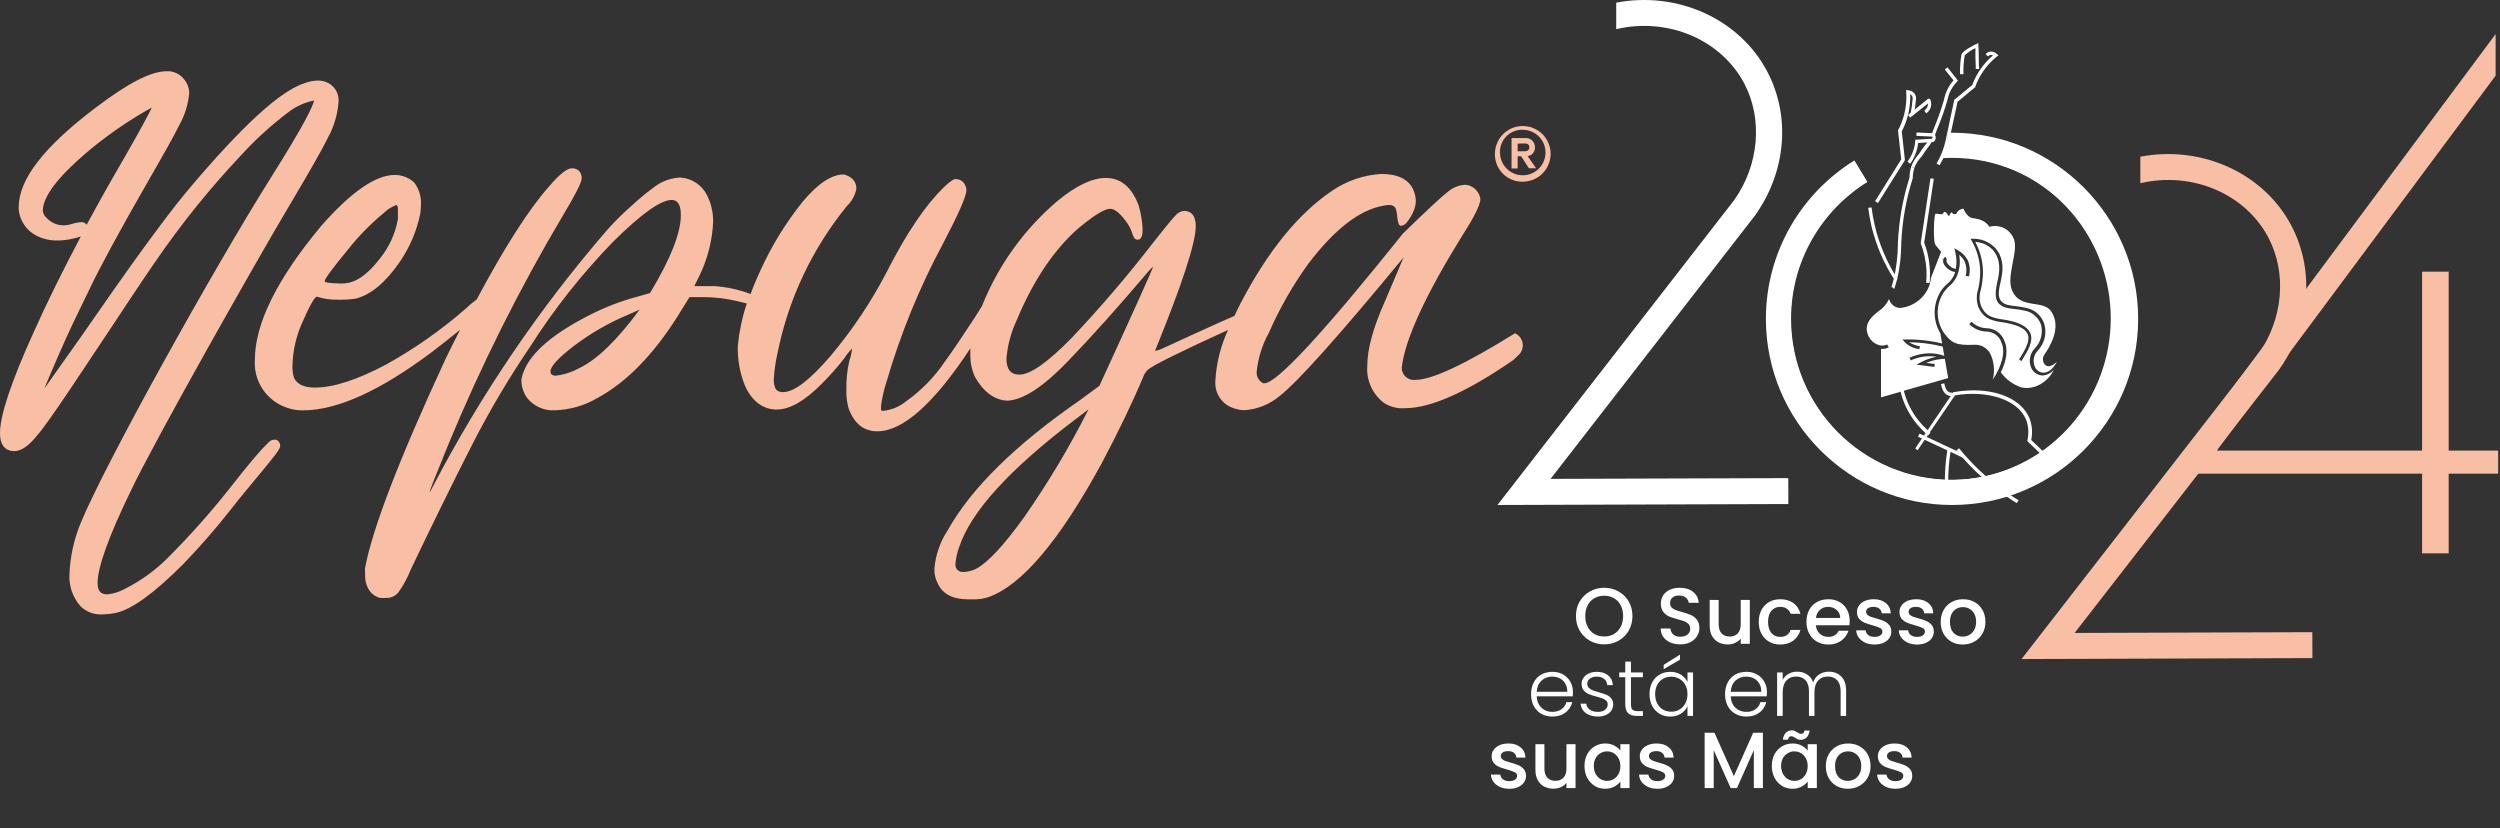
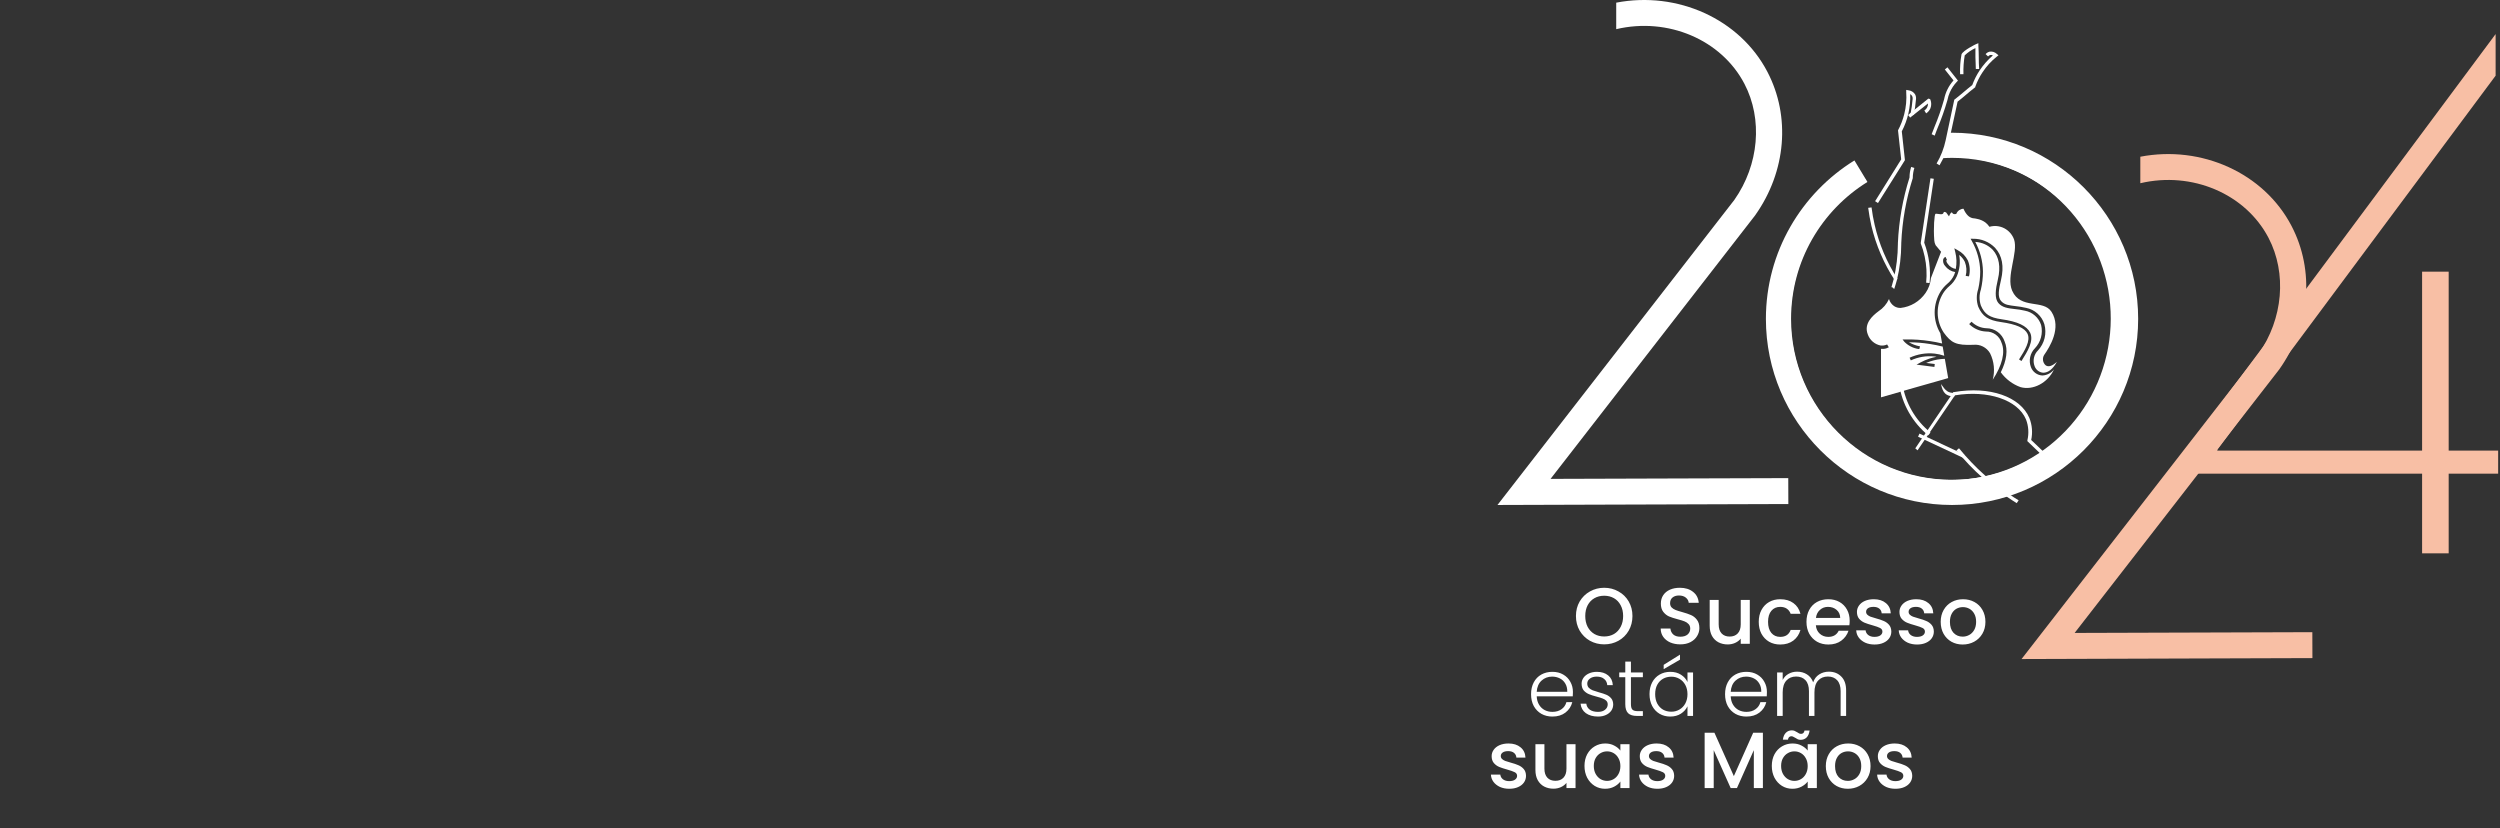
<svg xmlns="http://www.w3.org/2000/svg" width="948" height="314" viewBox="0 0 948 314" fill="none">
  <rect x="0" y="0" width="948" height="314" fill="#333333" stroke="none" />
  <g clip-path="url(#clip0_102_1446)">
    <path d="M928.54 170.87H947.3V179.61H928.54V209.83H918.46V179.61H822.34C862.18 126.06 906.49 66.47 946.34 12.92V28.69L840.98 170.32L840.74 170.88H918.46V103.01H928.54V170.88V170.87Z" fill="#F8BFA5" />
    <path d="M657.69 75.76C667.01 62.47 668.51 45.22 661.49 31.79C652.75 15.04 632.44 6.44 612.87 11.06V1.01C636.06 -3.46 659.74 7.19 670.2 27.24C679.05 44.19 677.31 64.99 665.65 81.51L665.52 81.7L587.97 181.59L678.11 181.3L678.14 191.13L567.84 191.49L657.69 75.77V75.76Z" fill="white" />
    <path d="M856.43 134.18C865.75 120.89 867.25 103.64 860.23 90.21C851.49 73.46 831.18 64.86 811.61 69.48V59.43C834.8 54.96 858.48 65.61 868.94 85.66C877.79 102.61 876.05 123.41 864.39 139.94L864.26 140.12L786.7 240.01L876.84 239.72L876.87 249.55L766.57 249.91L856.42 134.19L856.43 134.18Z" fill="#F8BFA5" />
    <path d="M735.46 62.67L734.36 61.99C735.98 59.26 737.14 56.27 737.8 53.16L741.07 37.79L741.28 37.65C742.65 36.64 743.61 35.71 744.61 34.93C745.61 34.15 746.53 33.24 747.88 32.25C748.6 30.29 749.54 28.42 750.69 26.68C752.1 24.57 753.79 22.66 755.71 21.01C755.41 20.85 755.06 20.8 754.73 20.85C754.39 20.93 754.09 21.13 753.88 21.41L752.94 20.52C753.34 20.06 753.87 19.73 754.46 19.59C754.95 19.51 755.46 19.55 755.93 19.7C756.41 19.85 756.84 20.1 757.21 20.45L757.83 20.97L757.2 21.46C755.09 23.14 753.26 25.14 751.78 27.4C750.64 29.11 749.72 30.96 749.03 32.89V33.06L748.88 33.18C747.51 34.19 746.51 35.12 745.55 35.9C744.59 36.68 743.63 37.57 742.32 38.54L739.11 53.37C738.42 56.65 737.19 59.79 735.47 62.67H735.46Z" fill="white" />
    <path d="M725.92 63.68L724.71 63.29C724.3 64.59 724.09 65.94 724.09 67.31C721.53 75.37 720.05 83.74 719.68 92.19V92.52C719.65 96.99 719.12 101.45 718.1 105.8C717.89 106.67 717.47 108.09 717.22 108.94C717.66 108.75 717.89 109.41 718.3 109.56C718.51 108.8 719.17 106.86 719.34 106.09C720.4 101.64 720.94 97.08 720.96 92.5V92.19C721.32 83.81 722.79 75.52 725.33 67.54V67.35C725.35 66.1 725.55 64.87 725.93 63.68H725.92Z" fill="white" />
-     <path d="M725.92 63.68L724.71 63.29C725.29 61.61 726.19 60.06 727.36 58.73C727.56 58.51 727.74 58.28 727.9 58.03C728.43 57.14 729.02 56.29 729.67 55.49C730.41 54.65 731.06 53.74 731.59 52.75L732.74 53.31C732.21 54.37 731.57 55.37 730.82 56.28C730.21 57.05 729.65 57.85 729.15 58.69C728.95 58.99 728.74 59.27 728.52 59.54C727.38 60.72 726.5 62.13 725.92 63.67V63.68Z" fill="white" />
    <path d="M733.63 51.43L732.48 50.89C732.71 50.39 732.86 49.94 733.04 49.47C733.21 49 733.31 48.73 733.48 48.32C734.94 44.84 736.18 41.28 737.21 37.64C737.73 34.98 738.96 32.51 740.77 30.5L737.48 26.35L738.48 25.53L742.46 30.58L742.06 30.99C740.94 32.15 740.04 33.51 739.39 34.99C738.97 35.93 738.66 36.92 738.47 37.94C737.41 41.65 736.12 45.28 734.62 48.83L734.2 49.92C734.04 50.43 733.85 50.94 733.64 51.43H733.63Z" fill="white" />
    <path d="M743.27 28.14C743.17 25.61 743.35 23.08 743.81 20.59C744.5 19.04 749.33 16.71 749.37 16.71L750.2 16.38V17.27C750.3 18.8 750.33 20.3 750.35 21.73C750.37 23.17 750.35 24.64 750.5 26.16H749.23C749.23 24.63 749.1 23.13 749.08 21.7V18.24C747.58 18.92 746.21 19.85 745.02 21C744.63 23.36 744.46 25.75 744.54 28.14H743.27Z" fill="white" />
    <path d="M712.12 76.99L711.04 76.29L720.93 60.43L719.74 49.56V49.39C720.76 47.49 721.54 45.47 722.07 43.37C722.78 40.61 723.04 37.75 722.84 34.91V34.09L723.63 34.23C724.14 34.28 724.64 34.44 725.08 34.7C725.52 34.97 725.9 35.33 726.19 35.76C726.51 36.35 726.63 37.03 726.54 37.7C726.37 39.65 726.1 41.6 725.73 43.52L724.46 43.29C724.83 41.4 725.1 39.49 725.27 37.56C725.32 37.19 725.26 36.81 725.1 36.47C724.93 36.14 724.67 35.88 724.35 35.69C724.53 40.6 723.43 45.47 721.16 49.82L722.35 60.73L712.14 76.98L712.12 76.99Z" fill="white" />
-     <path d="M724.34 62.08L723.32 61.3C723.98 60.43 724.54 59.49 724.97 58.49C725.69 56.94 726.13 55.27 726.26 53.56V52.96H726.88L732.65 52.61C732.75 52.5 732.81 52.37 732.82 52.22C732.82 52.07 732.79 51.92 732.7 51.79L726.72 51.52V50.24L733.2 50.53L733.39 50.7C733.61 50.9 733.79 51.15 733.9 51.43C734.01 51.71 734.05 52.01 734.03 52.31C734.01 52.59 733.92 52.87 733.79 53.12C733.65 53.37 733.46 53.58 733.23 53.75L733.02 53.89H732.87L727.35 54.22C727.18 55.88 726.76 57.5 726.08 59.01C725.63 60.1 725.04 61.13 724.35 62.08H724.34Z" fill="white" />
    <path d="M724.34 44.61L723.53 43.6L731.22 37.39L731.85 37.56L732.02 37.83C732.42 38.87 732.42 40.02 732.02 41.05C731.69 41.85 731.12 42.52 730.4 42.99L729.71 41.9C730.21 41.58 730.61 41.11 730.84 40.56C731.03 40.15 731.11 39.69 731.09 39.24L724.32 44.6L724.34 44.61Z" fill="white" />
    <path d="M718.57 106.4C714.39 100.04 711.36 92.98 709.61 85.55C709.11 83.34 708.71 81.07 708.42 78.81L709.69 78.65C709.96 80.86 710.36 83.06 710.86 85.23C712.53 92.54 715.48 99.49 719.55 105.77L718.57 106.39V106.4Z" fill="white" />
    <path d="M731.17 165.07C725.22 160.21 721.28 153.29 720.11 145.66L721.38 145.47C722.5 152.78 726.31 159.39 732.04 164.01L731.17 165.08V165.07Z" fill="white" />
-     <path d="M740.96 150.3C738 150.3 736.71 149.06 736.02 145.62L737.27 145.37C737.85 148.26 738.67 149.02 741.12 149V150.3H740.97H740.96Z" fill="white" />
+     <path d="M740.96 150.3C738 150.3 736.71 149.06 736.02 145.62C737.85 148.26 738.67 149.02 741.12 149V150.3H740.97H740.96Z" fill="white" />
    <path d="M764.74 190.79C764.97 190.42 765.22 190.07 765.47 189.72L763.68 188.61C755.8 183.55 748.77 177.26 742.85 169.98L741.87 170.8C747.89 178.19 755.03 184.57 763.03 189.71L764.74 190.8V190.79Z" fill="white" />
-     <path d="M737.65 189.24H738.94V187.96C738.53 182.12 738.81 176.26 739.77 170.49L738.5 170.29C737.54 176.13 737.26 182.07 737.67 187.97C737.63 188.4 737.63 188.82 737.65 189.23V189.24Z" fill="white" />
    <path d="M727.87 164.42L727.33 165.6L744.29 173.54L744.83 172.36L727.87 164.42Z" fill="white" />
    <path d="M731.67 107.33L730.4 107.21C730.73 103.87 730.54 100.49 729.82 97.21C729.47 95.55 728.98 93.92 728.36 92.34V91.99L732.03 67.61L733.3 67.8L729.66 92.02C731.5 96.89 732.2 102.13 731.7 107.32H731.66L731.67 107.33Z" fill="white" />
    <path d="M720.49 148.57L736.48 144.03L738.75 143.37L737.48 136.07H737.36C735.52 136.13 733.7 136.45 731.95 137.04L730.39 137.62L733.66 138.03L733.53 139.14L726.76 138.27L728.24 137.45C729.32 136.87 730.45 136.38 731.61 135.99C732.51 135.7 733.42 135.47 734.34 135.29L733.47 135.17C730.43 134.86 727.36 135.37 724.58 136.66L724.12 135.65C727.08 134.29 730.35 133.74 733.58 134.08C734.84 134.22 736.08 134.5 737.27 134.91L736.67 131.42C735.05 131.02 733.42 130.69 731.76 130.43C729.16 130.02 726.53 129.81 723.89 129.79C725.11 130.51 726.45 131.02 727.83 131.3H728.08L727.81 132.35H727.54C725.48 132.05 723.56 131.07 722.1 129.57L721.45 128.72H722.51C725.66 128.66 728.82 128.87 731.94 129.36C733.46 129.59 734.96 129.88 736.46 130.25L735.77 126.37C734.34 123.97 733.6 121.21 733.62 118.41C733.64 115.61 734.43 112.87 735.91 110.49C736.6 109.41 737.44 108.45 738.41 107.62C739.51 106.73 740.39 105.59 740.99 104.3C741.14 103.93 741.28 103.56 741.41 103.17C739.87 102.92 738.49 102.08 737.56 100.82C737.25 100.49 737.03 100.08 736.91 99.64C736.79 99.2 736.78 98.74 736.87 98.29C736.95 98.09 737.07 97.91 737.21 97.76C737.36 97.61 737.54 97.48 737.73 97.4L738.29 98.55C738.19 98.58 738.1 98.65 738.04 98.74C738.04 98.9 738.04 99.38 738.58 100.04C738.93 100.56 739.38 101 739.91 101.33C740.44 101.66 741.02 101.89 741.64 101.98C742.04 99.85 741.96 97.66 741.43 95.56L741.08 94.14L742.35 94.86C744 95.72 745.35 97.07 746.2 98.74C747 100.66 747.15 102.78 746.64 104.8L745.39 104.63C745.85 102.86 745.74 100.99 745.06 99.29C744.56 98.26 743.83 97.36 742.92 96.67C743.43 99.4 743.12 102.23 742.02 104.78C741.36 106.23 740.38 107.51 739.15 108.53C738.27 109.28 737.51 110.16 736.88 111.13C735.47 113.38 734.74 116 734.77 118.66C734.8 121.32 735.6 123.92 737.07 126.13C739.9 130.01 741.71 131.02 748.32 130.75C749.57 130.61 750.82 130.84 751.94 131.41C753.06 131.98 753.99 132.86 754.63 133.95C756.17 137.06 756.53 140.63 755.65 143.99C759.23 138.56 760.48 133.51 759 130.01C758.61 128.74 757.82 127.64 756.76 126.87C755.69 126.1 754.41 125.69 753.1 125.72C750.69 125.62 748.42 124.6 746.71 122.89L747.61 122C749.12 123.51 751.14 124.39 753.27 124.47C754.8 124.47 756.29 124.96 757.52 125.87C758.76 126.78 759.68 128.05 760.16 129.52C761.49 132.63 760.91 136.74 758.7 141.17C760.58 143.76 763.18 145.73 766.18 146.8C770.87 148.12 776.47 145.25 778.88 140.1C778.36 140.77 777.69 141.32 776.94 141.72C776.19 142.11 775.36 142.34 774.51 142.38H774.38C773.44 142.32 772.55 141.99 771.79 141.43C771.03 140.87 770.46 140.1 770.13 139.22C769.67 138.01 769.57 136.68 769.84 135.41C770.11 134.14 770.74 132.97 771.65 132.06C772.74 130.91 773.53 129.5 773.94 127.96C774.35 126.42 774.37 124.8 773.99 123.25C773.55 121.87 772.75 120.64 771.66 119.68C770.58 118.72 769.26 118.08 767.85 117.82C766.55 117.51 765.22 117.3 763.89 117.18C761.41 116.89 759.25 116.64 757.77 114.89C756.29 113.14 756.67 109.82 757.6 105.92C758.73 101.2 758.04 97.44 755.68 94.76C753.92 92.94 751.54 91.86 749.02 91.73C750.87 95.19 751.87 99.04 751.94 102.97C751.94 105.27 751.67 107.56 751.15 109.8C750.49 111.76 750.49 113.89 751.15 115.86C752.57 119.16 754.48 120.42 758.96 121.06C765.1 121.91 768.58 123.58 769.83 126.15C771.29 129.33 768.87 133.18 766.54 136.9L765.62 136.3C767.81 132.85 770.06 129.25 768.85 126.59C767.85 124.4 764.56 122.94 758.81 122.13C753.92 121.45 751.75 119.96 750.15 116.31C749.41 114.13 749.41 111.77 750.15 109.59C750.64 107.43 750.89 105.21 750.9 102.99C750.83 98.9 749.72 94.89 747.69 91.34L747.25 90.54H748.15C749.7 90.51 751.24 90.79 752.68 91.38C754.12 91.97 755.42 92.84 756.52 93.96C759.25 96.93 760 101.01 758.79 106.13C757.94 109.7 757.4 112.55 758.79 114.13C760.18 115.7 761.85 115.74 764.2 116.07C765.59 116.21 766.96 116.44 768.32 116.75C769.92 117.06 771.4 117.8 772.62 118.89C773.84 119.98 774.74 121.38 775.23 122.95C775.7 124.67 775.73 126.48 775.31 128.22C774.89 129.95 774.03 131.55 772.83 132.85C772.05 133.61 771.51 134.58 771.28 135.65C771.05 136.72 771.13 137.83 771.52 138.85C771.77 139.54 772.21 140.14 772.79 140.59C773.37 141.03 774.07 141.29 774.79 141.34C776.71 141.34 778.5 139.9 779.98 137.21C778.36 138.7 776.77 139.38 775.65 138.47C775.14 137.98 774.8 137.33 774.71 136.62C774.62 135.91 774.77 135.19 775.15 134.59C777.23 131.62 781.83 124.32 777.92 118.23C774.82 113.4 766.19 117.47 763.01 110.23C760.63 104.76 765.38 95.75 763.74 90.82C763.07 88.97 761.74 87.45 760.01 86.55C758.27 85.66 756.27 85.46 754.4 86C753.96 85.36 753.42 84.79 752.8 84.31C751.86 83.65 750.79 83.2 749.66 82.99C748.54 82.72 748.27 82.83 747.74 82.66C746.82 82.39 745.6 81.57 744.55 79.15C743.99 79.17 743.44 79.36 742.97 79.67C742.46 80 742.06 80.49 741.85 81.07C741.66 81.16 741.45 81.2 741.24 81.2C741.03 81.2 740.82 81.16 740.63 81.07C740.32 80.86 740.3 80.58 740.11 80.55C739.92 80.51 739.59 80.78 739.05 82.04L737.97 80.56C737.53 80.31 737.3 80.33 737.16 80.39C737.03 80.45 736.99 80.84 736.74 81.07C736.47 81.23 736.15 81.29 735.84 81.23C733.92 81.02 734.28 81 733.92 81.11C733.55 81.23 733.09 86.31 733.48 91.18C733.53 91.8 733.7 92.41 733.98 92.97L736.06 95.47L732.21 105.43C732.04 107.47 731.33 109.42 730.17 111.1C729.08 112.67 727.68 113.99 726.05 114.97C724.42 115.95 722.6 116.56 720.71 116.77C719.83 116.8 718.97 116.55 718.23 116.07C717.3 115.43 716.62 114.48 716.31 113.39C715.45 115.29 714.07 116.9 712.33 118.03C709.98 119.78 706.71 122.75 708.25 126.76C708.63 127.85 709.28 128.82 710.15 129.57C711.02 130.32 712.07 130.82 713.19 131.03C713.49 131.05 713.79 131.05 714.09 131.03C714.61 130.99 715.12 130.85 715.59 130.62L716.24 131.69C715.65 132.03 714.99 132.24 714.32 132.29H713.28V150.67L720.47 148.61V148.59L720.49 148.57Z" fill="white" />
    <path d="M801.63 117.42C800.76 100.98 793.5 85.55 781.42 74.47C769.35 63.39 753.43 57.57 737.13 58.26C736.94 58.73 736.71 59.17 736.44 59.6C751.21 58.8 765.76 63.47 777.35 72.72C788.95 81.98 796.8 95.19 799.43 109.87C802.06 124.55 799.29 139.7 791.63 152.47C783.97 165.24 771.96 174.75 757.85 179.21C743.74 183.68 728.5 182.79 714.99 176.72C701.48 170.65 690.63 159.81 684.48 146.25C678.33 132.68 677.29 117.31 681.58 103.03C685.86 88.75 695.16 76.53 707.74 68.68L707.03 67.57C695.53 74.73 686.66 85.48 681.77 98.18C676.88 110.89 676.24 124.86 679.94 137.97C683.64 151.08 691.48 162.61 702.28 170.81C713.07 179.01 726.22 183.43 739.73 183.4H743.1C751.24 182.95 759.21 180.89 766.57 177.33C773.92 173.77 780.5 168.78 785.94 162.65C791.38 156.52 795.56 149.37 798.26 141.6C800.95 133.84 802.1 125.61 801.64 117.4L801.63 117.42Z" fill="white" />
    <path d="M776.91 178.35C775.89 178.35 774.99 178.12 774.76 177.46C774.64 177.26 774.58 177.04 774.58 176.81C774.58 176.58 774.64 176.36 774.76 176.16C774.99 175.94 775.26 175.79 775.57 175.7C775.87 175.61 776.19 175.61 776.5 175.67L776.31 176.95C776.16 176.93 776 176.93 775.85 176.95C776.81 177.13 777.81 177.09 778.75 176.83L768.79 167.3V166.95C769.41 164.32 769.23 161.55 768.25 159.03C765.13 151.63 753.86 147.83 741.32 149.91L727.14 170.76L726.27 170.02L740.74 148.67H741.01C754.48 146.34 766.13 150.4 769.54 158.51C770.59 161.15 770.83 164.05 770.23 166.84L781.41 177.52L780.27 177.81C779.18 178.12 778.06 178.3 776.92 178.35H776.91Z" fill="white" />
    <path d="M740.21 50.32C739.96 50.32 739.71 50.34 739.46 50.34C739.22 51.76 738.83 53.53 738.18 55.24C737.61 56.75 736.75 58.49 735.93 60.03C737.35 59.93 738.77 59.86 740.21 59.86C773.87 59.86 801.25 87.24 801.25 120.9C801.25 154.56 773.87 181.94 740.21 181.94C706.55 181.94 679.17 154.56 679.17 120.9C679.17 99 690.76 79.77 708.13 69L703.2 60.84C683.07 73.29 669.63 95.55 669.63 120.91C669.63 159.83 701.29 191.49 740.21 191.49C779.13 191.49 810.79 159.83 810.79 120.91C810.79 81.99 779.13 50.33 740.21 50.33V50.32Z" fill="white" />
    <path d="M608.311 244.341C606.359 244.341 604.558 243.889 602.908 242.983C601.279 242.058 599.981 240.78 599.015 239.15C598.069 237.5 597.597 235.649 597.597 233.597C597.597 231.545 598.069 229.704 599.015 228.074C599.981 226.445 601.279 225.177 602.908 224.272C604.558 223.346 606.359 222.883 608.311 222.883C610.282 222.883 612.083 223.346 613.713 224.272C615.363 225.177 616.66 226.445 617.606 228.074C618.552 229.704 619.024 231.545 619.024 233.597C619.024 235.649 618.552 237.5 617.606 239.15C616.66 240.78 615.363 242.058 613.713 242.983C612.083 243.889 610.282 244.341 608.311 244.341ZM608.311 241.353C609.699 241.353 610.936 241.042 612.023 240.418C613.109 239.774 613.954 238.869 614.558 237.702C615.182 236.515 615.493 235.146 615.493 233.597C615.493 232.048 615.182 230.69 614.558 229.523C613.954 228.356 613.109 227.461 612.023 226.837C610.936 226.213 609.699 225.901 608.311 225.901C606.922 225.901 605.685 226.213 604.598 226.837C603.512 227.461 602.657 228.356 602.033 229.523C601.43 230.69 601.128 232.048 601.128 233.597C601.128 235.146 601.43 236.515 602.033 237.702C602.657 238.869 603.512 239.774 604.598 240.418C605.685 241.042 606.922 241.353 608.311 241.353ZM637.161 244.341C635.753 244.341 634.485 244.1 633.358 243.617C632.232 243.114 631.346 242.41 630.702 241.504C630.059 240.599 629.737 239.543 629.737 238.335H633.419C633.499 239.241 633.851 239.985 634.475 240.569C635.119 241.152 636.014 241.444 637.161 241.444C638.348 241.444 639.274 241.162 639.938 240.599C640.602 240.015 640.934 239.271 640.934 238.366C640.934 237.661 640.722 237.088 640.3 236.645C639.897 236.203 639.384 235.861 638.761 235.619C638.157 235.378 637.312 235.116 636.225 234.835C634.857 234.472 633.741 234.11 632.875 233.748C632.03 233.366 631.306 232.782 630.702 231.998C630.099 231.213 629.797 230.167 629.797 228.859C629.797 227.652 630.099 226.595 630.702 225.69C631.306 224.785 632.151 224.09 633.238 223.608C634.324 223.125 635.582 222.883 637.01 222.883C639.042 222.883 640.702 223.396 641.99 224.422C643.298 225.428 644.022 226.817 644.163 228.587H640.36C640.3 227.823 639.938 227.169 639.274 226.626C638.61 226.082 637.734 225.811 636.648 225.811C635.662 225.811 634.857 226.062 634.234 226.565C633.61 227.068 633.298 227.793 633.298 228.738C633.298 229.382 633.489 229.915 633.871 230.338C634.274 230.74 634.777 231.062 635.38 231.304C635.984 231.545 636.809 231.807 637.855 232.088C639.243 232.47 640.37 232.853 641.235 233.235C642.121 233.617 642.865 234.211 643.469 235.016C644.092 235.8 644.404 236.857 644.404 238.185C644.404 239.251 644.112 240.257 643.529 241.203C642.966 242.148 642.131 242.913 641.024 243.496C639.938 244.06 638.65 244.341 637.161 244.341ZM663.524 227.501V244.13H660.083V242.168C659.54 242.852 658.826 243.396 657.94 243.798C657.075 244.18 656.15 244.371 655.164 244.371C653.856 244.371 652.679 244.1 651.633 243.557C650.607 243.013 649.792 242.209 649.188 241.142C648.605 240.076 648.313 238.788 648.313 237.279V227.501H651.723V236.766C651.723 238.255 652.096 239.402 652.84 240.207C653.584 240.991 654.6 241.384 655.888 241.384C657.176 241.384 658.192 240.991 658.936 240.207C659.701 239.402 660.083 238.255 660.083 236.766V227.501H663.524ZM666.916 235.8C666.916 234.09 667.258 232.591 667.942 231.304C668.647 229.996 669.612 228.99 670.84 228.286C672.067 227.581 673.475 227.229 675.065 227.229C677.077 227.229 678.737 227.712 680.045 228.678C681.373 229.623 682.268 230.982 682.731 232.752H679.019C678.717 231.927 678.234 231.283 677.57 230.821C676.906 230.358 676.071 230.126 675.065 230.126C673.657 230.126 672.53 230.629 671.685 231.635C670.86 232.621 670.447 234.01 670.447 235.8C670.447 237.591 670.86 238.989 671.685 239.995C672.53 241.001 673.657 241.504 675.065 241.504C677.057 241.504 678.375 240.629 679.019 238.879H682.731C682.248 240.569 681.342 241.917 680.014 242.923C678.687 243.909 677.037 244.402 675.065 244.402C673.475 244.402 672.067 244.05 670.84 243.345C669.612 242.621 668.647 241.615 667.942 240.327C667.258 239.02 666.916 237.511 666.916 235.8ZM701.4 235.408C701.4 236.032 701.36 236.595 701.28 237.098H688.574C688.674 238.426 689.167 239.492 690.053 240.297C690.938 241.102 692.024 241.504 693.312 241.504C695.163 241.504 696.471 240.73 697.235 239.18H700.948C700.445 240.71 699.529 241.967 698.201 242.953C696.893 243.919 695.264 244.402 693.312 244.402C691.723 244.402 690.294 244.05 689.027 243.345C687.779 242.621 686.793 241.615 686.069 240.327C685.365 239.02 685.013 237.511 685.013 235.8C685.013 234.09 685.355 232.591 686.039 231.304C686.743 229.996 687.719 228.99 688.966 228.286C690.234 227.581 691.682 227.229 693.312 227.229C694.881 227.229 696.28 227.571 697.507 228.255C698.734 228.939 699.69 229.905 700.374 231.153C701.058 232.38 701.4 233.798 701.4 235.408ZM697.809 234.322C697.789 233.054 697.336 232.038 696.451 231.273C695.566 230.509 694.469 230.126 693.161 230.126C691.974 230.126 690.958 230.509 690.113 231.273C689.268 232.018 688.765 233.034 688.604 234.322H697.809ZM710.822 244.402C709.514 244.402 708.337 244.17 707.291 243.707C706.265 243.225 705.45 242.581 704.846 241.776C704.243 240.951 703.921 240.036 703.881 239.03H707.442C707.502 239.734 707.834 240.327 708.438 240.81C709.062 241.273 709.836 241.504 710.762 241.504C711.728 241.504 712.472 241.323 712.995 240.961C713.538 240.579 713.81 240.096 713.81 239.512C713.81 238.889 713.508 238.426 712.905 238.124C712.321 237.822 711.385 237.49 710.098 237.128C708.85 236.786 707.834 236.454 707.05 236.132C706.265 235.81 705.581 235.317 704.997 234.653C704.434 233.99 704.152 233.114 704.152 232.028C704.152 231.143 704.414 230.338 704.937 229.613C705.46 228.869 706.205 228.286 707.17 227.863C708.156 227.44 709.283 227.229 710.551 227.229C712.442 227.229 713.961 227.712 715.108 228.678C716.275 229.623 716.898 230.921 716.979 232.571H713.538C713.478 231.827 713.176 231.233 712.633 230.79C712.09 230.348 711.355 230.126 710.43 230.126C709.524 230.126 708.83 230.298 708.347 230.64C707.864 230.982 707.623 231.434 707.623 231.998C707.623 232.44 707.784 232.813 708.106 233.114C708.428 233.416 708.82 233.658 709.283 233.839C709.746 234 710.43 234.211 711.335 234.472C712.542 234.794 713.528 235.126 714.293 235.468C715.078 235.79 715.752 236.273 716.315 236.917C716.878 237.561 717.17 238.416 717.19 239.482C717.19 240.428 716.929 241.273 716.405 242.017C715.882 242.762 715.138 243.345 714.172 243.768C713.226 244.19 712.11 244.402 710.822 244.402ZM726.944 244.402C725.636 244.402 724.459 244.17 723.413 243.707C722.386 243.225 721.572 242.581 720.968 241.776C720.364 240.951 720.043 240.036 720.002 239.03H723.564C723.624 239.734 723.956 240.327 724.559 240.81C725.183 241.273 725.958 241.504 726.883 241.504C727.849 241.504 728.594 241.323 729.117 240.961C729.66 240.579 729.931 240.096 729.931 239.512C729.931 238.889 729.63 238.426 729.026 238.124C728.443 237.822 727.507 237.49 726.219 237.128C724.972 236.786 723.956 236.454 723.171 236.132C722.386 235.81 721.702 235.317 721.119 234.653C720.556 233.99 720.274 233.114 720.274 232.028C720.274 231.143 720.535 230.338 721.059 229.613C721.582 228.869 722.326 228.286 723.292 227.863C724.278 227.44 725.404 227.229 726.672 227.229C728.563 227.229 730.082 227.712 731.229 228.678C732.396 229.623 733.02 230.921 733.1 232.571H729.66C729.6 231.827 729.298 231.233 728.754 230.79C728.211 230.348 727.477 230.126 726.551 230.126C725.646 230.126 724.952 230.298 724.469 230.64C723.986 230.982 723.745 231.434 723.745 231.998C723.745 232.44 723.906 232.813 724.227 233.114C724.549 233.416 724.942 233.658 725.404 233.839C725.867 234 726.551 234.211 727.457 234.472C728.664 234.794 729.65 235.126 730.414 235.468C731.199 235.79 731.873 236.273 732.436 236.917C733 237.561 733.292 238.416 733.312 239.482C733.312 240.428 733.05 241.273 732.527 242.017C732.004 242.762 731.259 243.345 730.294 243.768C729.348 244.19 728.231 244.402 726.944 244.402ZM744.242 244.402C742.673 244.402 741.254 244.05 739.987 243.345C738.719 242.621 737.723 241.615 736.999 240.327C736.275 239.02 735.913 237.511 735.913 235.8C735.913 234.11 736.285 232.611 737.029 231.304C737.774 229.996 738.79 228.99 740.077 228.286C741.365 227.581 742.804 227.229 744.393 227.229C745.983 227.229 747.421 227.581 748.709 228.286C749.997 228.99 751.013 229.996 751.757 231.304C752.501 232.611 752.874 234.11 752.874 235.8C752.874 237.49 752.491 238.989 751.727 240.297C750.962 241.605 749.916 242.621 748.588 243.345C747.28 244.05 745.832 244.402 744.242 244.402ZM744.242 241.414C745.128 241.414 745.952 241.203 746.717 240.78C747.502 240.358 748.135 239.724 748.618 238.879C749.101 238.034 749.343 237.008 749.343 235.8C749.343 234.593 749.111 233.577 748.649 232.752C748.186 231.907 747.572 231.273 746.808 230.851C746.043 230.428 745.218 230.217 744.333 230.217C743.447 230.217 742.623 230.428 741.858 230.851C741.114 231.273 740.52 231.907 740.077 232.752C739.635 233.577 739.413 234.593 739.413 235.8C739.413 237.591 739.866 238.979 740.772 239.965C741.697 240.931 742.854 241.414 744.242 241.414Z" fill="white" />
    <path d="M572.3 299.102C570.992 299.102 569.815 298.87 568.768 298.408C567.742 297.925 566.927 297.281 566.324 296.476C565.72 295.651 565.398 294.736 565.358 293.73H568.919C568.98 294.434 569.312 295.027 569.915 295.51C570.539 295.973 571.314 296.204 572.239 296.204C573.205 296.204 573.949 296.023 574.472 295.661C575.016 295.279 575.287 294.796 575.287 294.213C575.287 293.589 574.986 293.126 574.382 292.824C573.798 292.522 572.863 292.19 571.575 291.828C570.328 291.486 569.312 291.154 568.527 290.832C567.742 290.51 567.058 290.018 566.475 289.354C565.911 288.69 565.63 287.814 565.63 286.728C565.63 285.843 565.891 285.038 566.414 284.313C566.938 283.569 567.682 282.986 568.648 282.563C569.634 282.141 570.76 281.929 572.028 281.929C573.919 281.929 575.438 282.412 576.585 283.378C577.752 284.324 578.376 285.621 578.456 287.271H575.016C574.955 286.527 574.654 285.933 574.11 285.491C573.567 285.048 572.833 284.827 571.907 284.827C571.002 284.827 570.308 284.998 569.825 285.34C569.342 285.682 569.1 286.134 569.1 286.698C569.1 287.14 569.261 287.513 569.583 287.814C569.905 288.116 570.298 288.358 570.76 288.539C571.223 288.7 571.907 288.911 572.813 289.172C574.02 289.494 575.006 289.826 575.77 290.168C576.555 290.49 577.229 290.973 577.792 291.617C578.356 292.261 578.647 293.116 578.667 294.182C578.667 295.128 578.406 295.973 577.883 296.717C577.36 297.462 576.615 298.045 575.649 298.468C574.704 298.89 573.587 299.102 572.3 299.102ZM597.445 282.201V298.83H594.004V296.868C593.461 297.552 592.747 298.096 591.862 298.498C590.996 298.88 590.071 299.072 589.085 299.072C587.777 299.072 586.6 298.8 585.554 298.257C584.528 297.713 583.713 296.909 583.109 295.842C582.526 294.776 582.234 293.488 582.234 291.979V282.201H585.644V291.466C585.644 292.955 586.017 294.102 586.761 294.907C587.506 295.691 588.522 296.084 589.809 296.084C591.097 296.084 592.113 295.691 592.858 294.907C593.622 294.102 594.004 292.955 594.004 291.466V282.201H597.445ZM600.838 290.44C600.838 288.77 601.18 287.291 601.864 286.004C602.568 284.716 603.513 283.72 604.701 283.016C605.908 282.291 607.236 281.929 608.684 281.929C609.992 281.929 611.129 282.191 612.095 282.714C613.081 283.217 613.865 283.851 614.449 284.615V282.201H617.919V298.83H614.449V296.355C613.865 297.14 613.07 297.794 612.064 298.317C611.058 298.84 609.912 299.102 608.624 299.102C607.195 299.102 605.888 298.74 604.701 298.015C603.513 297.271 602.568 296.245 601.864 294.937C601.18 293.609 600.838 292.11 600.838 290.44ZM614.449 290.5C614.449 289.354 614.207 288.358 613.724 287.513C613.262 286.668 612.648 286.024 611.883 285.581C611.119 285.138 610.294 284.917 609.409 284.917C608.523 284.917 607.698 285.138 606.934 285.581C606.169 286.004 605.546 286.637 605.063 287.482C604.6 288.307 604.369 289.293 604.369 290.44C604.369 291.587 604.6 292.593 605.063 293.458C605.546 294.323 606.169 294.987 606.934 295.45C607.719 295.893 608.543 296.114 609.409 296.114C610.294 296.114 611.119 295.893 611.883 295.45C612.648 295.007 613.262 294.363 613.724 293.518C614.207 292.653 614.449 291.647 614.449 290.5ZM628.474 299.102C627.167 299.102 625.99 298.87 624.943 298.408C623.917 297.925 623.102 297.281 622.499 296.476C621.895 295.651 621.573 294.736 621.533 293.73H625.094C625.155 294.434 625.487 295.027 626.09 295.51C626.714 295.973 627.489 296.204 628.414 296.204C629.38 296.204 630.124 296.023 630.647 295.661C631.191 295.279 631.462 294.796 631.462 294.213C631.462 293.589 631.16 293.126 630.557 292.824C629.973 292.522 629.038 292.19 627.75 291.828C626.503 291.486 625.487 291.154 624.702 290.832C623.917 290.51 623.233 290.018 622.65 289.354C622.086 288.69 621.805 287.814 621.805 286.728C621.805 285.843 622.066 285.038 622.589 284.313C623.112 283.569 623.857 282.986 624.823 282.563C625.808 282.141 626.935 281.929 628.203 281.929C630.094 281.929 631.613 282.412 632.76 283.378C633.927 284.324 634.551 285.621 634.631 287.271H631.191C631.13 286.527 630.828 285.933 630.285 285.491C629.742 285.048 629.008 284.827 628.082 284.827C627.177 284.827 626.483 284.998 626 285.34C625.517 285.682 625.275 286.134 625.275 286.698C625.275 287.14 625.436 287.513 625.758 287.814C626.08 288.116 626.472 288.358 626.935 288.539C627.398 288.7 628.082 288.911 628.987 289.172C630.195 289.494 631.181 289.826 631.945 290.168C632.73 290.49 633.404 290.973 633.967 291.617C634.531 292.261 634.822 293.116 634.842 294.182C634.842 295.128 634.581 295.973 634.058 296.717C633.535 297.462 632.79 298.045 631.824 298.468C630.879 298.89 629.762 299.102 628.474 299.102ZM668.491 277.855V298.83H665.051V284.464L658.653 298.83H656.269L649.84 284.464V298.83H646.4V277.855H650.112L657.476 294.303L664.809 277.855H668.491ZM671.867 290.44C671.867 288.77 672.209 287.291 672.893 286.004C673.597 284.716 674.543 283.72 675.73 283.016C676.937 282.291 678.265 281.929 679.713 281.929C681.021 281.929 682.158 282.191 683.124 282.714C684.11 283.217 684.894 283.851 685.478 284.615V282.201H688.949V298.83H685.478V296.355C684.894 297.14 684.1 297.794 683.094 298.317C682.088 298.84 680.941 299.102 679.653 299.102C678.225 299.102 676.917 298.74 675.73 298.015C674.543 297.271 673.597 296.245 672.893 294.937C672.209 293.609 671.867 292.11 671.867 290.44ZM685.478 290.5C685.478 289.354 685.236 288.358 684.753 287.513C684.291 286.668 683.677 286.024 682.913 285.581C682.148 285.138 681.323 284.917 680.438 284.917C679.552 284.917 678.728 285.138 677.963 285.581C677.198 286.004 676.575 286.637 676.092 287.482C675.629 288.307 675.398 289.293 675.398 290.44C675.398 291.587 675.629 292.593 676.092 293.458C676.575 294.323 677.198 294.987 677.963 295.45C678.748 295.893 679.573 296.114 680.438 296.114C681.323 296.114 682.148 295.893 682.913 295.45C683.677 295.007 684.291 294.363 684.753 293.518C685.236 292.653 685.478 291.647 685.478 290.5ZM676.062 280.481C676.223 279.314 676.605 278.438 677.208 277.855C677.812 277.251 678.567 276.95 679.472 276.95C679.854 276.95 680.186 277.01 680.468 277.131C680.75 277.251 681.092 277.432 681.494 277.674C681.796 277.875 682.047 278.026 682.249 278.127C682.47 278.227 682.711 278.277 682.973 278.277C683.315 278.277 683.597 278.177 683.818 277.976C684.059 277.754 684.21 277.432 684.271 277.01H686.202C686.041 278.177 685.659 279.062 685.055 279.666C684.452 280.249 683.697 280.541 682.792 280.541C682.41 280.541 682.067 280.481 681.766 280.36C681.464 280.219 681.132 280.028 680.77 279.786C680.408 279.565 680.126 279.414 679.925 279.334C679.744 279.233 679.532 279.183 679.291 279.183C678.949 279.183 678.657 279.294 678.416 279.515C678.194 279.736 678.054 280.058 677.993 280.481H676.062ZM700.681 299.102C699.111 299.102 697.693 298.75 696.425 298.045C695.158 297.321 694.162 296.315 693.437 295.027C692.713 293.72 692.351 292.211 692.351 290.5C692.351 288.81 692.723 287.311 693.467 286.004C694.212 284.696 695.228 283.69 696.516 282.986C697.803 282.281 699.242 281.929 700.831 281.929C702.421 281.929 703.859 282.281 705.147 282.986C706.435 283.69 707.451 284.696 708.195 286.004C708.94 287.311 709.312 288.81 709.312 290.5C709.312 292.19 708.93 293.689 708.165 294.997C707.401 296.305 706.354 297.321 705.026 298.045C703.719 298.75 702.27 299.102 700.681 299.102ZM700.681 296.114C701.566 296.114 702.391 295.903 703.155 295.48C703.94 295.058 704.574 294.424 705.057 293.579C705.539 292.734 705.781 291.708 705.781 290.5C705.781 289.293 705.55 288.277 705.087 287.452C704.624 286.607 704.01 285.973 703.246 285.551C702.481 285.128 701.656 284.917 700.771 284.917C699.886 284.917 699.061 285.128 698.296 285.551C697.552 285.973 696.958 286.607 696.516 287.452C696.073 288.277 695.852 289.293 695.852 290.5C695.852 292.291 696.304 293.679 697.21 294.665C698.135 295.631 699.292 296.114 700.681 296.114ZM718.749 299.102C717.441 299.102 716.264 298.87 715.218 298.408C714.192 297.925 713.377 297.281 712.773 296.476C712.17 295.651 711.848 294.736 711.808 293.73H715.369C715.429 294.434 715.761 295.027 716.365 295.51C716.989 295.973 717.763 296.204 718.689 296.204C719.655 296.204 720.399 296.023 720.922 295.661C721.465 295.279 721.737 294.796 721.737 294.213C721.737 293.589 721.435 293.126 720.832 292.824C720.248 292.522 719.312 292.19 718.025 291.828C716.777 291.486 715.761 291.154 714.977 290.832C714.192 290.51 713.508 290.018 712.924 289.354C712.361 288.69 712.079 287.814 712.079 286.728C712.079 285.843 712.341 285.038 712.864 284.313C713.387 283.569 714.132 282.986 715.097 282.563C716.083 282.141 717.21 281.929 718.478 281.929C720.369 281.929 721.888 282.412 723.035 283.378C724.202 284.324 724.825 285.621 724.906 287.271H721.465C721.405 286.527 721.103 285.933 720.56 285.491C720.017 285.048 719.282 284.827 718.357 284.827C717.451 284.827 716.757 284.998 716.274 285.34C715.791 285.682 715.55 286.134 715.55 286.698C715.55 287.14 715.711 287.513 716.033 287.814C716.355 288.116 716.747 288.358 717.21 288.539C717.673 288.7 718.357 288.911 719.262 289.172C720.469 289.494 721.455 289.826 722.22 290.168C723.005 290.49 723.679 290.973 724.242 291.617C724.805 292.261 725.097 293.116 725.117 294.182C725.117 295.128 724.856 295.973 724.332 296.717C723.809 297.462 723.065 298.045 722.099 298.468C721.153 298.89 720.037 299.102 718.749 299.102Z" fill="white" />
    <path d="M596.453 262.396C596.453 263.12 596.433 263.673 596.393 264.056H582.721C582.782 265.303 583.084 266.37 583.627 267.255C584.17 268.14 584.884 268.814 585.77 269.277C586.655 269.719 587.621 269.941 588.667 269.941C590.035 269.941 591.182 269.609 592.107 268.945C593.053 268.281 593.677 267.386 593.979 266.259H596.212C595.809 267.868 594.944 269.186 593.616 270.212C592.309 271.218 590.659 271.721 588.667 271.721C587.118 271.721 585.729 271.379 584.502 270.695C583.275 269.991 582.309 269.005 581.605 267.738C580.921 266.45 580.579 264.951 580.579 263.241C580.579 261.531 580.921 260.032 581.605 258.744C582.289 257.456 583.245 256.47 584.472 255.786C585.699 255.102 587.098 254.76 588.667 254.76C590.236 254.76 591.604 255.102 592.771 255.786C593.958 256.47 594.864 257.396 595.488 258.563C596.131 259.71 596.453 260.987 596.453 262.396ZM594.311 262.335C594.331 261.108 594.079 260.062 593.556 259.197C593.053 258.332 592.359 257.678 591.474 257.235C590.588 256.792 589.623 256.571 588.576 256.571C587.007 256.571 585.669 257.074 584.562 258.08C583.456 259.086 582.842 260.505 582.721 262.335H594.311ZM605.992 271.721C604.101 271.721 602.552 271.289 601.345 270.424C600.158 269.538 599.494 268.341 599.353 266.832H601.526C601.626 267.758 602.059 268.512 602.823 269.096C603.608 269.659 604.654 269.941 605.962 269.941C607.109 269.941 608.004 269.669 608.648 269.126C609.312 268.583 609.644 267.909 609.644 267.104C609.644 266.541 609.463 266.078 609.101 265.716C608.739 265.353 608.276 265.072 607.713 264.871C607.169 264.649 606.425 264.418 605.479 264.176C604.252 263.854 603.256 263.533 602.491 263.211C601.727 262.889 601.073 262.416 600.53 261.792C600.007 261.148 599.745 260.293 599.745 259.227C599.745 258.422 599.987 257.678 600.469 256.994C600.952 256.31 601.636 255.766 602.522 255.364C603.407 254.961 604.413 254.76 605.54 254.76C607.31 254.76 608.739 255.213 609.825 256.118C610.912 257.004 611.495 258.231 611.576 259.8H609.463C609.403 258.835 609.02 258.06 608.316 257.476C607.632 256.873 606.686 256.571 605.479 256.571C604.413 256.571 603.548 256.823 602.884 257.326C602.22 257.829 601.888 258.452 601.888 259.197C601.888 259.841 602.079 260.374 602.461 260.796C602.864 261.199 603.357 261.521 603.94 261.762C604.524 261.983 605.308 262.235 606.294 262.517C607.481 262.838 608.427 263.15 609.131 263.452C609.835 263.754 610.439 264.197 610.942 264.78C611.445 265.364 611.706 266.138 611.727 267.104C611.727 267.989 611.485 268.784 611.002 269.488C610.519 270.172 609.845 270.715 608.98 271.118C608.115 271.52 607.119 271.721 605.992 271.721ZM618.45 256.782V267.013C618.45 268.019 618.641 268.713 619.023 269.096C619.405 269.478 620.079 269.669 621.045 269.669H622.977V271.48H620.713C619.224 271.48 618.118 271.138 617.393 270.454C616.669 269.75 616.307 268.603 616.307 267.013V256.782H614.013V255.002H616.307V250.867H618.45V255.002H622.977V256.782H618.45ZM625.495 263.211C625.495 261.521 625.827 260.042 626.491 258.774C627.175 257.487 628.111 256.501 629.298 255.817C630.505 255.112 631.863 254.76 633.372 254.76C634.941 254.76 636.289 255.122 637.416 255.847C638.563 256.571 639.388 257.497 639.891 258.623V255.002H642.003V271.48H639.891V267.828C639.368 268.955 638.533 269.891 637.386 270.635C636.259 271.359 634.911 271.721 633.342 271.721C631.853 271.721 630.505 271.369 629.298 270.665C628.111 269.961 627.175 268.965 626.491 267.677C625.827 266.39 625.495 264.901 625.495 263.211ZM639.891 263.241C639.891 261.913 639.619 260.746 639.076 259.74C638.533 258.734 637.788 257.959 636.843 257.416C635.917 256.873 634.891 256.601 633.764 256.601C632.597 256.601 631.551 256.863 630.626 257.386C629.7 257.909 628.966 258.674 628.422 259.68C627.899 260.665 627.638 261.843 627.638 263.211C627.638 264.559 627.899 265.746 628.422 266.772C628.966 267.778 629.7 268.553 630.626 269.096C631.551 269.619 632.597 269.88 633.764 269.88C634.891 269.88 635.917 269.609 636.843 269.066C637.788 268.522 638.533 267.748 639.076 266.742C639.619 265.736 639.891 264.569 639.891 263.241ZM637.054 250.143L630.867 253.734V252.104L637.054 248.241V250.143ZM670.017 262.396C670.017 263.12 669.997 263.673 669.957 264.056H656.285C656.346 265.303 656.647 266.37 657.191 267.255C657.734 268.14 658.448 268.814 659.333 269.277C660.219 269.719 661.184 269.941 662.231 269.941C663.599 269.941 664.746 269.609 665.671 268.945C666.617 268.281 667.241 267.386 667.542 266.259H669.776C669.373 267.868 668.508 269.186 667.18 270.212C665.872 271.218 664.223 271.721 662.231 271.721C660.681 271.721 659.293 271.379 658.066 270.695C656.838 269.991 655.873 269.005 655.169 267.738C654.484 266.45 654.142 264.951 654.142 263.241C654.142 261.531 654.484 260.032 655.169 258.744C655.853 257.456 656.808 256.47 658.036 255.786C659.263 255.102 660.661 254.76 662.231 254.76C663.8 254.76 665.168 255.102 666.335 255.786C667.522 256.47 668.428 257.396 669.051 258.563C669.695 259.71 670.017 260.987 670.017 262.396ZM667.874 262.335C667.894 261.108 667.643 260.062 667.12 259.197C666.617 258.332 665.923 257.678 665.037 257.235C664.152 256.792 663.186 256.571 662.14 256.571C660.571 256.571 659.233 257.074 658.126 258.08C657.02 259.086 656.406 260.505 656.285 262.335H667.874ZM693.499 254.7C695.431 254.7 697 255.314 698.207 256.541C699.435 257.748 700.048 259.509 700.048 261.822V271.48H697.966V262.064C697.966 260.273 697.533 258.905 696.668 257.959C695.803 257.014 694.626 256.541 693.137 256.541C691.588 256.541 690.35 257.054 689.425 258.08C688.499 259.106 688.037 260.595 688.037 262.547V271.48H685.954V262.064C685.954 260.273 685.522 258.905 684.656 257.959C683.791 257.014 682.604 256.541 681.095 256.541C679.546 256.541 678.309 257.054 677.383 258.08C676.458 259.106 675.995 260.595 675.995 262.547V271.48H673.882V255.002H675.995V257.839C676.518 256.812 677.262 256.038 678.228 255.515C679.194 254.972 680.27 254.7 681.457 254.7C682.886 254.7 684.133 255.042 685.2 255.726C686.286 256.41 687.071 257.416 687.554 258.744C687.996 257.436 688.751 256.44 689.817 255.756C690.904 255.052 692.131 254.7 693.499 254.7Z" fill="white" />
  </g>
-   <path fill-rule="evenodd" clip-rule="evenodd" d="M100.991 168.623C102.213 167.266 103 166.75 103.706 166.75C104.028 166.684 104.361 166.684 104.683 166.75C104.991 166.861 105.276 167.027 105.525 167.239C105.745 167.482 105.928 167.756 106.068 168.053C106.203 168.35 106.259 168.677 106.231 169.003C106.231 169.654 106.231 170.468 100.231 177.633C99.308 178.718 98.276 179.967 97.136 181.378L94.014 185.15C91.625 188.027 89.399 190.74 87.444 193.291C81.824 200.447 75.844 207.313 69.526 213.862C58.341 225.07 49.898 231.149 43.79 232.451C42.206 232.76 40.598 232.933 38.985 232.967C37.434 233.088 35.874 232.874 34.413 232.341C32.952 231.807 31.622 230.966 30.515 229.873C27.583 226.535 26.082 222.178 26.334 217.743C26.605 211.005 28.076 204.37 30.677 198.149C40.016 175.543 80.82 102.243 102.511 67.697C115.461 47.18 118.664 40.26 119.099 38.116C115.552 38.82 112.217 40.334 109.353 42.54C102.739 47.542 96.604 53.147 91.028 59.284C79.444 71.611 68.817 84.802 59.237 98.743C55.436 104.17 49.464 113.153 41.455 125.283C29.483 143.385 22.044 154.43 18.705 159.043C16.94 161.513 15.447 163.548 14.226 164.932C10.995 169.03 8.063 171.065 5.43 171.065C3.312 171.065 0 170.17 0 164.227C0 157.523 4.181 144.904 12.895 125.691C17.755 114.835 23.755 102.705 30.65 89.651C29.597 90.028 28.517 90.328 27.42 90.547C25.585 90.967 23.709 91.186 21.827 91.198C18.996 91.26 16.194 90.606 13.683 89.299C11.83 88.32 10.252 86.892 9.095 85.146C7.933 83.407 7.241 81.397 7.086 79.312V78.579C7.086 67.941 16.75 55.539 36.596 40.586C48.568 31.522 57.255 27.017 63.174 27.017C64.465 26.93 65.757 27.182 66.92 27.75C68.082 28.287 69.091 29.108 69.852 30.138C71.14 31.645 71.81 33.584 71.725 35.565C71.313 39.765 70.028 43.832 67.952 47.506C65.888 51.658 62.142 58.361 56.821 67.561C45.473 87.317 37.817 101.456 33.962 109.598L29.809 118.173C26.741 124.388 23.239 132.122 19.411 141.159L19.112 141.865C18.216 143.954 17.456 145.718 16.859 147.292C19.574 143.385 23.918 137.333 30.433 128.106C40.641 113.37 48.785 101.782 54.866 93.478C60.947 85.174 66.214 78.145 70.829 72.609C91.761 47.696 106.502 34.154 115.95 31.386C117.425 30.864 118.973 30.58 120.538 30.545C121.836 30.523 123.12 30.811 124.284 31.386C125.615 32.044 126.721 33.083 127.46 34.371C128.193 35.655 128.515 37.132 128.383 38.605C128.034 43.364 126.663 47.991 124.365 52.174C122.384 56.272 117.524 64.847 109.896 77.656C96.322 100.452 58.314 167.754 49.681 185.964C41.265 203.278 37.003 215.083 37.003 221.108C37.003 224.853 38.903 225.368 40.804 225.368C43.153 225.119 45.426 224.389 47.482 223.225C53.605 220.136 59.181 216.065 63.988 211.175C72.074 203.062 79.697 194.5 86.82 185.53C94.041 176.249 98.792 170.685 100.991 168.623ZM24.162 85.445C25.081 85.439 25.996 85.302 26.877 85.038C28.159 84.603 29.49 84.329 30.84 84.224C31.236 84.197 31.631 84.281 31.98 84.468C32.336 84.633 32.644 84.885 32.876 85.201C37.383 76.869 42.242 68.185 47.536 59.121C53.563 48.619 56.332 43.381 57.581 40.776L54.513 42.513C46.844 46.996 39.577 52.135 32.795 57.873C21.8 67.262 16.235 74.644 16.235 79.936C16.354 80.996 16.879 81.969 17.701 82.65C18.531 83.544 19.539 84.256 20.66 84.739C21.765 85.218 22.958 85.458 24.162 85.445V85.445ZM536.799 144.036C542.971 144.036 555.541 138.147 574.508 126.369C575.259 126.721 575.912 127.252 576.409 127.916C576.919 128.572 577.255 129.347 577.386 130.168C577.509 130.984 577.433 131.818 577.164 132.598C576.894 133.378 576.439 134.08 575.839 134.646L573.857 136.519C556.174 148.713 542.473 154.801 532.754 154.782C529.953 155.017 527.154 154.31 524.8 152.774C522.659 151.154 520.959 149.024 519.854 146.578C518.749 144.131 518.275 141.448 518.475 138.771C518.475 132.403 520.692 124.261 525.126 114.347L532.239 97.603C507.805 127.256 492.159 144.76 485.3 150.115C481.552 153.286 476.894 155.187 471.997 155.542C470.771 155.543 469.552 155.351 468.386 154.972C466.04 154.367 463.991 152.936 462.614 150.942C461.238 148.948 460.627 146.525 460.893 144.117C461.282 137.542 462.903 131.098 465.671 125.121C446.994 133.642 436.831 138.699 435.184 140.291C434.674 140.792 434.244 141.369 433.908 142.001C429.709 152.042 424.361 163.204 417.864 175.489C401.792 205.015 387.44 221.994 374.807 226.427C373.22 226.952 371.564 227.236 369.893 227.268H367.178C361.314 227.268 357.459 225.287 355.613 221.271C354.724 219.601 354.276 217.733 354.31 215.843C354.712 210.582 356.45 205.51 359.359 201.107C368.246 185.186 384.96 168.731 409.502 151.743L416.886 146.315C430.46 116.753 437.247 101.682 437.247 101.104C436.437 101.814 435.692 102.595 435.021 103.437C424.307 116.102 414.307 127.265 405.023 136.926C395.738 146.587 388.109 151.589 382.137 151.933C377.214 151.77 373.069 148.767 369.703 142.923C368.456 140.193 367.861 137.211 367.965 134.212C367.965 133.832 367.965 133.506 367.965 133.154C367.965 132.801 367.965 132.448 367.965 132.095C354.12 153.082 342.356 163.566 332.673 163.548C327.569 163.548 323.958 160.671 321.814 154.945C321.158 152.625 320.865 150.218 320.945 147.808C320.863 144.093 321.246 140.383 322.085 136.763C322.592 135.275 322.938 133.738 323.117 132.177V132.177C322.009 133.244 321.042 134.448 320.239 135.759C317.602 139.154 314.755 142.381 311.715 145.42C305.253 151.987 299.525 155.298 294.503 155.298C289.48 155.298 285.218 152.286 282.503 146.288C280.537 141.432 279.612 136.218 279.788 130.982C280.33 125.573 281.468 120.239 283.182 115.08L279.788 114.238C275.345 113.161 270.786 112.633 266.214 112.664H261.463L256.848 120.1C247.6 134.7 237.528 144.959 226.632 150.875C221.772 153.758 216.264 155.372 210.615 155.57C208.546 155.727 206.471 155.368 204.575 154.525C202.68 153.682 201.023 152.381 199.756 150.739C198.376 148.699 197.665 146.281 197.72 143.819C199.276 135.515 207.945 127.373 223.728 119.395C229.419 116.495 235.397 114.194 241.564 112.529L246.478 111.145C254.296 98.173 258.197 88.303 258.179 81.537C258.179 77.711 257.038 75.811 254.704 75.811C250.577 75.811 243.193 81.076 232.551 91.605C220.633 103.862 210.007 117.312 200.842 131.742C192.623 143.871 185.179 156.506 178.553 169.573C171.694 183.069 164.11 198.502 155.803 215.87C154.601 218.956 153.024 221.881 151.106 224.581C150.565 225.259 149.879 225.806 149.097 226.183C148.312 226.564 147.446 226.75 146.573 226.725C145.751 226.793 144.924 226.793 144.102 226.725C142.991 226.437 141.966 225.884 141.115 225.114C140.264 224.343 139.612 223.379 139.215 222.302C138.784 221.305 138.536 220.239 138.482 219.154L138.401 215.572C141.116 200.7 151.333 174.141 169.051 135.894C170.87 132.122 172.689 128.54 174.481 125.039C171.549 127.427 168.047 130.223 163.866 133.425C144.138 148.206 127.849 155.597 114.999 155.597C112.882 155.659 110.772 155.318 108.782 154.593C105.033 153.339 101.806 150.875 99.609 147.589C97.413 144.303 96.371 140.38 96.647 136.437C96.647 122.705 105.072 105.735 121.922 85.526C133.198 72.753 142.446 66.358 149.668 66.34C152.4 66.327 155.037 67.344 157.052 69.189C158.834 71.52 159.746 74.399 159.631 77.331C159.621 78.575 159.53 79.816 159.359 81.049C158.021 87.608 155.37 93.829 151.568 99.34C146.247 107.083 140.709 111.714 134.953 113.234C132.609 113.586 130.237 113.722 127.868 113.641C125.269 113.699 122.68 113.313 120.212 112.501C119.316 112.501 117.497 115.758 114.646 122.244C112.326 127.368 111.052 132.904 110.9 138.527C110.818 140.113 111.011 141.701 111.47 143.222C112.61 145.718 115.271 146.967 119.425 146.967C126.429 146.967 135.424 144.054 146.41 138.228C157.185 132.259 167.295 125.164 176.571 117.061C177.876 115.791 179.273 114.621 180.752 113.56C191.376 93.659 200.525 79.375 208.199 70.709C212.108 66.123 215.013 63.816 216.859 63.816C217.377 63.789 217.896 63.872 218.379 64.06C218.862 64.242 219.298 64.53 219.655 64.901C220.296 65.656 220.626 66.626 220.578 67.615C220.578 69.135 218.216 73.812 213.493 81.646C196.884 109.649 182.304 138.807 169.866 168.894C165.223 180.238 162.916 186.127 162.916 186.507C162.916 186.887 163.54 185.72 164.3 184.2C182.475 149.403 204.621 116.828 230.297 87.127C233.237 83.846 236.374 80.746 239.691 77.846C242.566 75.183 245.604 72.7 248.785 70.41C251.466 68.566 254.603 67.495 257.853 67.317C260.009 67.42 262.098 68.099 263.902 69.282C265.707 70.466 267.162 72.111 268.115 74.047C269.689 77.196 270.48 80.677 270.422 84.197C270.105 91.042 268.435 97.757 265.508 103.953L263.282 108.512H271.155C274.683 108.757 278.172 109.404 281.553 110.439C282.593 110.739 283.617 111.092 284.621 111.497C285.68 108.566 286.956 105.608 288.34 102.569C292.544 93.317 297.878 84.62 304.222 76.679C310.031 69.678 315.271 66.15 319.968 66.15C323.171 67.018 324.746 68.864 324.746 71.577C324.242 74.084 322.982 76.376 321.135 78.145C307.986 94.291 298.966 113.394 294.856 133.805C294.127 136.982 293.655 140.213 293.444 143.466C293.304 144.882 293.558 146.31 294.177 147.591C294.527 147.996 294.976 148.305 295.48 148.486C295.983 148.669 296.522 148.734 297.055 148.676C301.1 148.676 307.045 144.144 314.837 135.107C323.275 125.101 330.56 114.177 336.555 102.542C343.795 88.358 350.88 77.873 357.812 71.089C360.011 68.999 361.504 67.914 362.264 67.914C363.133 67.884 363.989 68.131 364.708 68.619C365.407 69.13 365.922 69.853 366.174 70.682C366.369 71.117 366.47 71.589 366.472 72.066C366.472 74.291 363.586 80.922 357.812 91.958C348.711 108.833 341.431 126.627 336.094 145.04C335.115 148.014 334.433 151.077 334.057 154.185C334.057 155.135 334.057 155.651 334.438 155.759C334.698 155.801 334.964 155.801 335.225 155.759C338.296 155.383 341.196 154.141 343.586 152.177C349.437 148.024 354.478 142.837 358.464 136.871C360.988 133.452 364.68 127.97 369.621 120.426L372.336 116.111C378.459 100.743 388.233 87.098 400.815 76.354C407.946 70.438 414.108 67.48 419.302 67.48C424.985 67.48 429.13 70.917 431.736 77.792C432.657 80.841 433.178 83.998 433.284 87.182C433.284 89.651 432.659 90.9 431.411 90.9C430.162 90.9 429.782 89.841 429.103 87.752C428.45 86.087 427.533 84.539 426.388 83.165C424.271 80.451 422.425 79.176 420.959 79.176C418.841 79.176 414.787 81.673 408.796 86.666C399.53 94.862 391.774 106.45 385.53 121.43C383.359 126.03 382.043 130.986 381.648 136.057C381.648 140.047 383.277 142.055 386.562 142.055C390.707 142.055 397.303 137.423 406.353 128.16C417.308 116.585 427.674 104.466 437.41 91.85C441.374 86.802 444.143 83.409 445.772 81.673C446.179 81.173 446.688 80.766 447.265 80.479C447.835 80.172 448.465 79.996 449.111 79.963C451.989 80.072 453.428 82.025 453.428 85.825C453.428 92.049 448.279 107.789 437.98 133.045H438.143C438.939 132.896 439.714 132.65 440.451 132.312C448.432 128.621 455.762 125.283 462.387 122.298L468.088 119.802C468.793 118.255 469.581 116.681 470.422 115.025C480.811 95.124 492.421 80.868 505.253 72.256C510.739 68.536 517.125 66.362 523.741 65.96C529.967 65.96 534.012 67.914 535.876 71.822C536.504 73.214 536.845 74.718 536.881 76.245C536.848 77.685 536.505 79.101 535.876 80.397C535.29 81.729 534.532 82.979 533.623 84.115C533.368 84.528 533.025 84.88 532.619 85.146C532.189 85.389 531.721 85.554 531.234 85.635C530.528 85.635 530.04 84.522 529.85 82.324C529.66 80.126 529.307 78.823 528.791 78.389C528.181 77.935 527.433 77.705 526.673 77.738C525.897 77.769 525.124 77.868 524.366 78.036C515.407 79.683 505.968 87.037 496.05 100.099C490.187 108.235 485.2 116.968 481.173 126.152C478.675 130.652 477.105 135.608 476.558 140.725C476.438 141.658 476.609 142.606 477.047 143.439C477.496 144.251 478.176 144.912 479.001 145.338H479.436C484.159 145.338 501.688 126.405 532.021 88.539C540.89 79.891 546.528 74.644 548.935 72.799C550.714 71.248 552.937 70.299 555.287 70.085C556.022 70.048 556.755 70.177 557.432 70.465C558.453 70.88 559.35 71.549 560.039 72.409C560.728 73.269 561.186 74.29 561.369 75.377C561.369 77.584 559.097 82.206 554.554 89.244C540.6 111.769 532.945 128.359 531.587 139.015C531.514 139.709 531.6 140.411 531.839 141.066C532.078 141.722 532.464 142.314 532.966 142.798C533.469 143.283 534.076 143.646 534.74 143.86C535.404 144.075 536.109 144.135 536.799 144.036V144.036ZM145.514 80.777C140.509 84.904 135.959 89.553 131.94 94.645V94.645C126.076 101.755 123.117 105.744 123.117 106.667C123.117 107.128 125.126 107.427 129.306 107.508C130.328 107.518 131.347 107.418 132.347 107.21C136.093 106.368 139.948 103.356 143.912 98.227C147.508 93.856 149.911 88.63 150.889 83.057V79.312C150.889 78.28 150.591 77.738 150.319 77.738C148.513 78.386 146.873 79.423 145.514 80.777V80.777ZM210.859 142.462C213.956 142.069 216.95 141.093 219.682 139.585C226.433 136.329 234.062 128.929 242.568 117.386L238.062 119.395C230.81 122.434 223.969 126.373 217.701 131.118C211.728 135.677 208.742 138.934 208.742 140.834C208.688 141.919 209.475 142.462 210.859 142.462ZM370.056 215.734C374.508 213.419 380.598 206.887 388.327 196.141C397.436 183.108 405.601 169.441 412.76 155.244L407.846 158.962C382.834 177.904 368.128 194.06 363.73 207.43C362.966 209.452 362.491 211.572 362.319 213.726C362.247 214.146 362.274 214.577 362.4 214.984C362.526 215.392 362.745 215.764 363.041 216.07C363.337 216.377 363.702 216.609 364.104 216.749C364.507 216.889 364.937 216.932 365.359 216.874H365.929C367.361 216.739 368.758 216.353 370.056 215.734V215.734Z" fill="#F8BFA5" />
-   <path d="M566.88 58.198C566.906 56.118 567.548 54.091 568.723 52.374C569.898 50.656 571.555 49.324 573.486 48.545C575.416 47.766 577.534 47.575 579.573 47.995C581.611 48.415 583.48 49.429 584.945 50.908C586.409 52.387 587.404 54.265 587.804 56.307C588.203 58.35 587.99 60.464 587.191 62.386C586.392 64.308 585.043 65.95 583.313 67.108C581.583 68.265 579.549 68.885 577.467 68.891C576.057 68.929 574.655 68.677 573.346 68.152C572.037 67.627 570.849 66.839 569.857 65.837C568.865 64.835 568.088 63.64 567.576 62.326C567.064 61.012 566.827 59.607 566.88 58.198V58.198ZM568.807 58.198C568.876 59.887 569.44 61.519 570.429 62.89C571.417 64.262 572.787 65.313 574.367 65.913C575.948 66.513 577.671 66.636 579.321 66.267C580.971 65.897 582.476 65.051 583.649 63.834C584.823 62.617 585.613 61.082 585.921 59.42C586.23 57.758 586.043 56.042 585.385 54.485C584.726 52.928 583.625 51.599 582.218 50.662C580.81 49.725 579.158 49.222 577.467 49.216C576.291 49.175 575.119 49.381 574.028 49.823C572.937 50.264 571.951 50.93 571.134 51.777C570.317 52.624 569.688 53.634 569.287 54.74C568.886 55.847 568.723 57.025 568.807 58.198ZM579.286 59.203L582.49 63.816H579.775L576.816 59.257H575.486V63.87H573.178V52.364H578.2C578.689 52.301 579.186 52.345 579.656 52.492C580.127 52.639 580.56 52.886 580.926 53.215C581.292 53.545 581.583 53.95 581.778 54.403C581.972 54.855 582.067 55.345 582.055 55.837C582.104 56.644 581.845 57.439 581.332 58.063C580.818 58.688 580.087 59.094 579.286 59.203V59.203ZM575.486 54.453V57.357H578.2C579.151 57.357 579.911 56.923 579.911 55.837C579.911 54.752 579.151 54.399 578.2 54.399L575.486 54.453Z" fill="#F8BFA5" />
  <defs>
    <clipPath id="clip0_102_1446">
      <rect width="383.3" height="313.58" fill="white" transform="translate(564)" />
    </clipPath>
  </defs>
</svg>